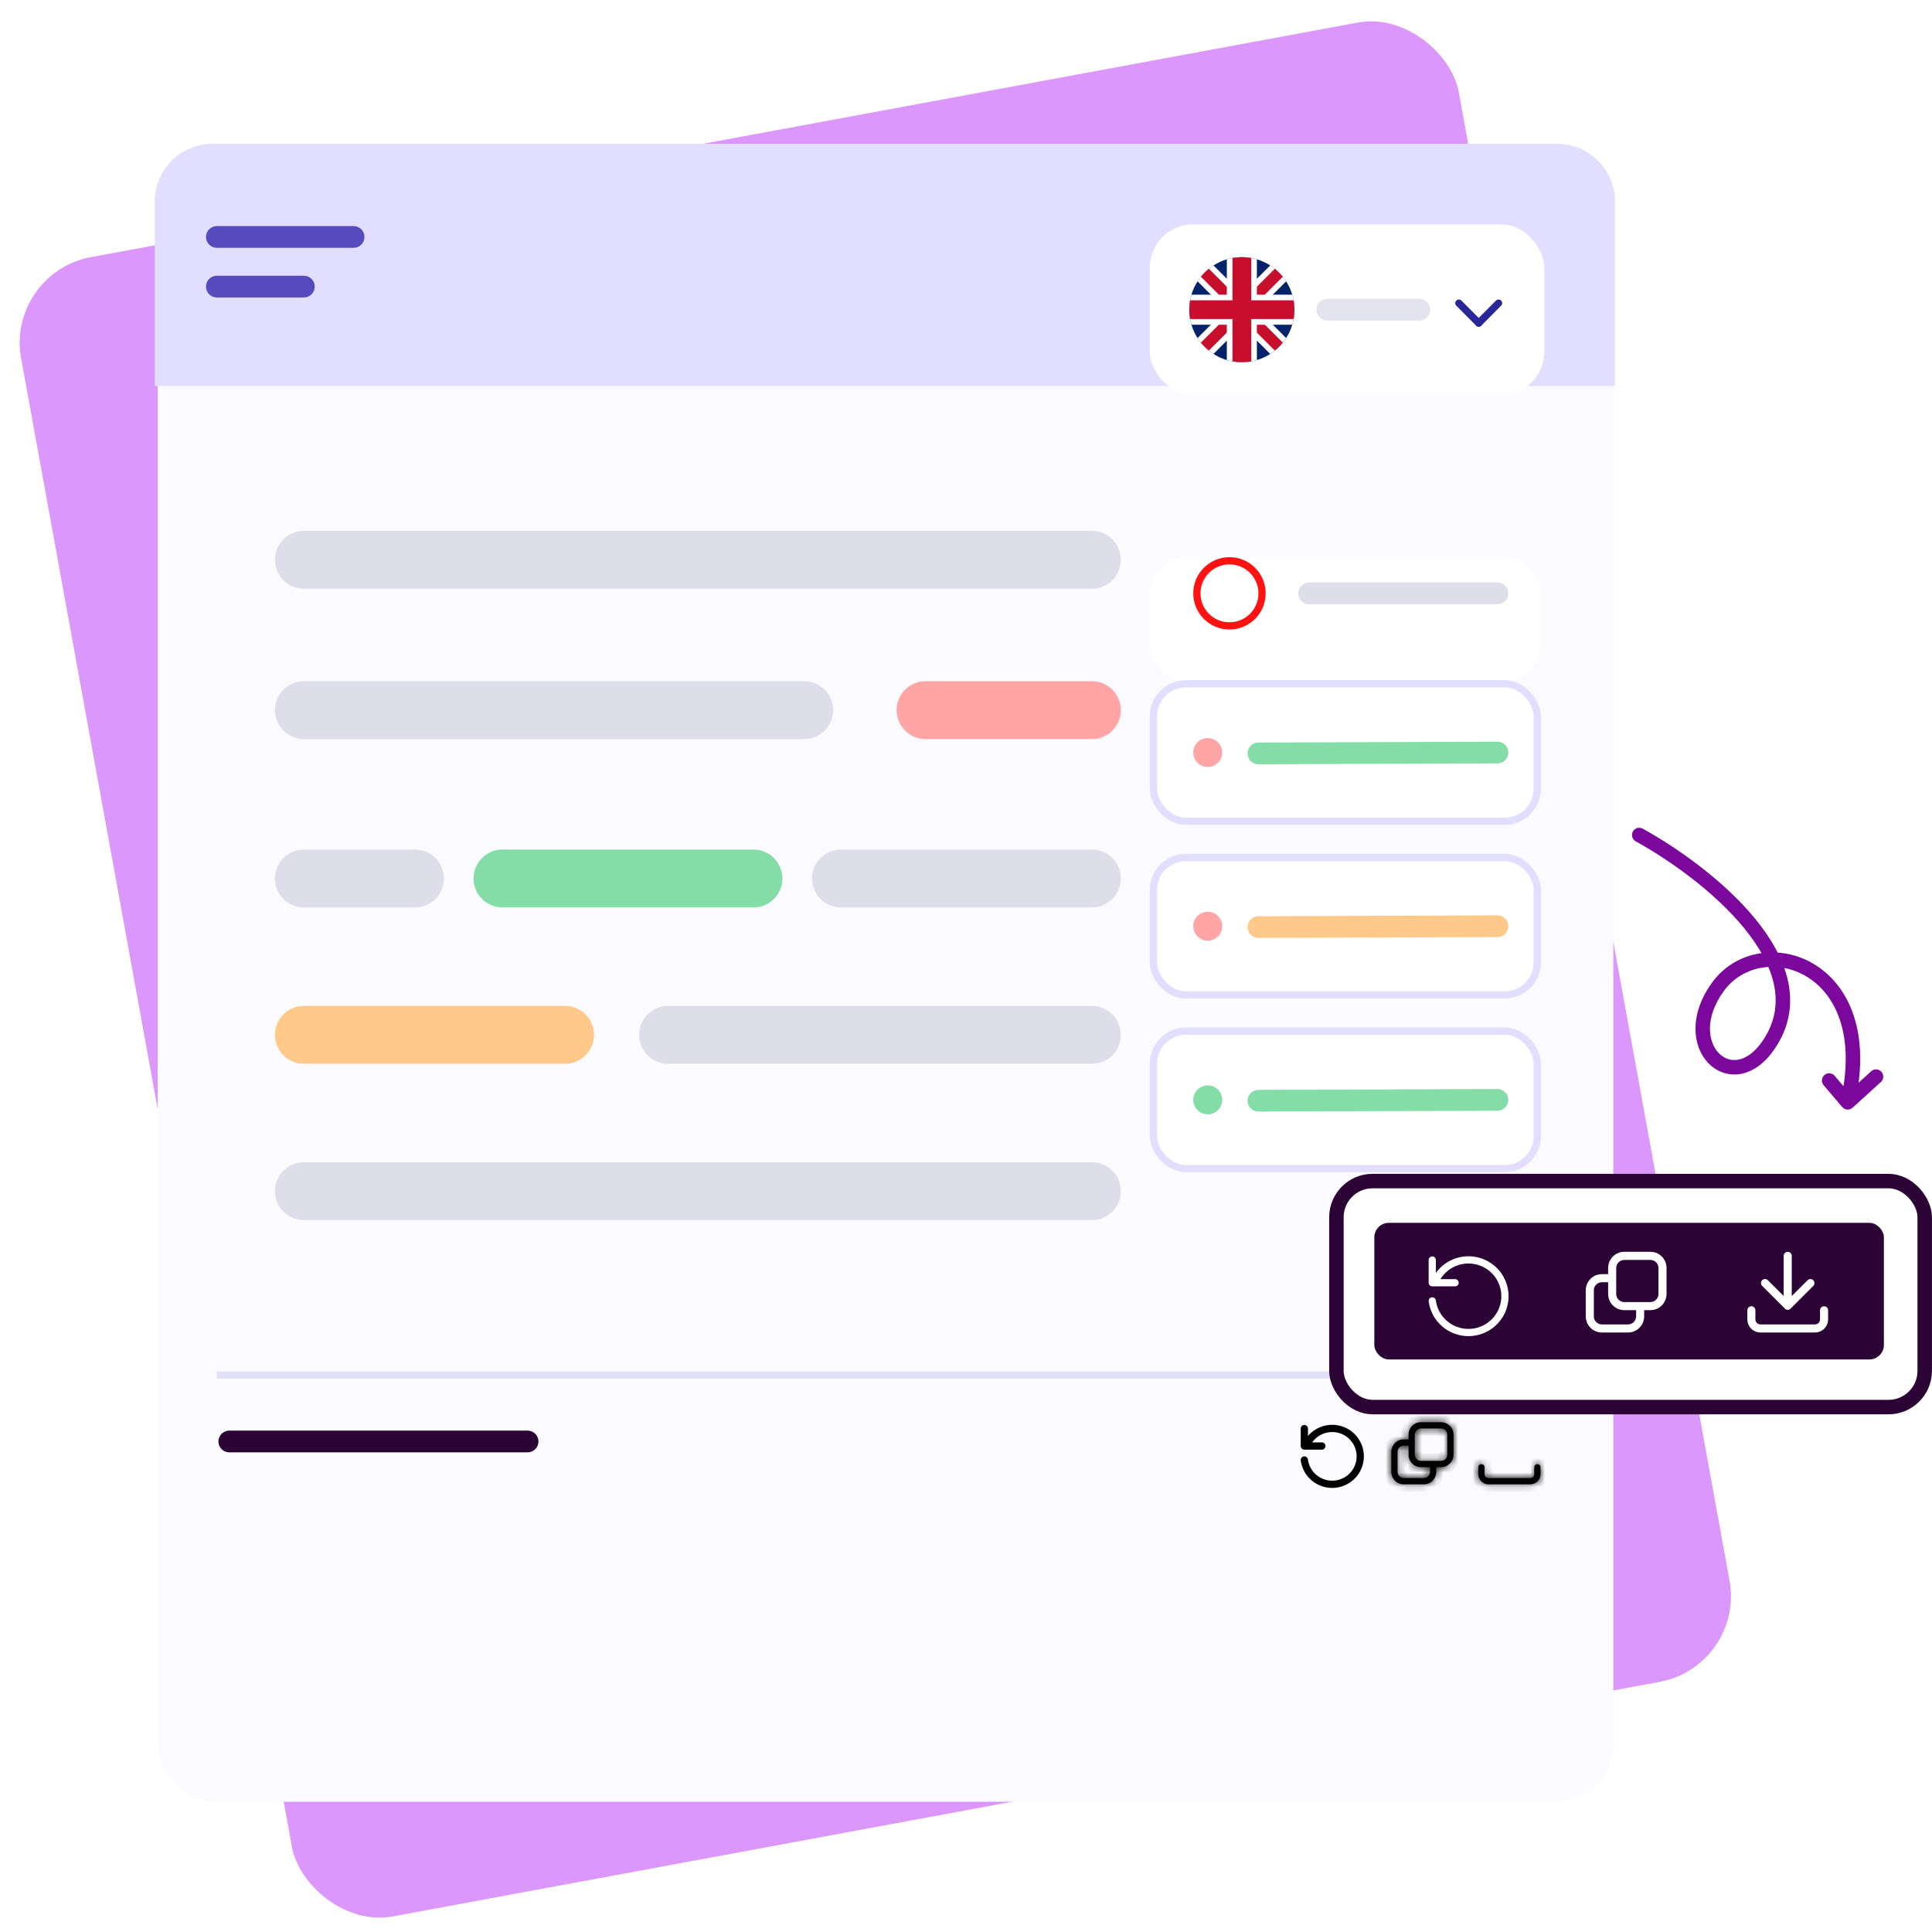
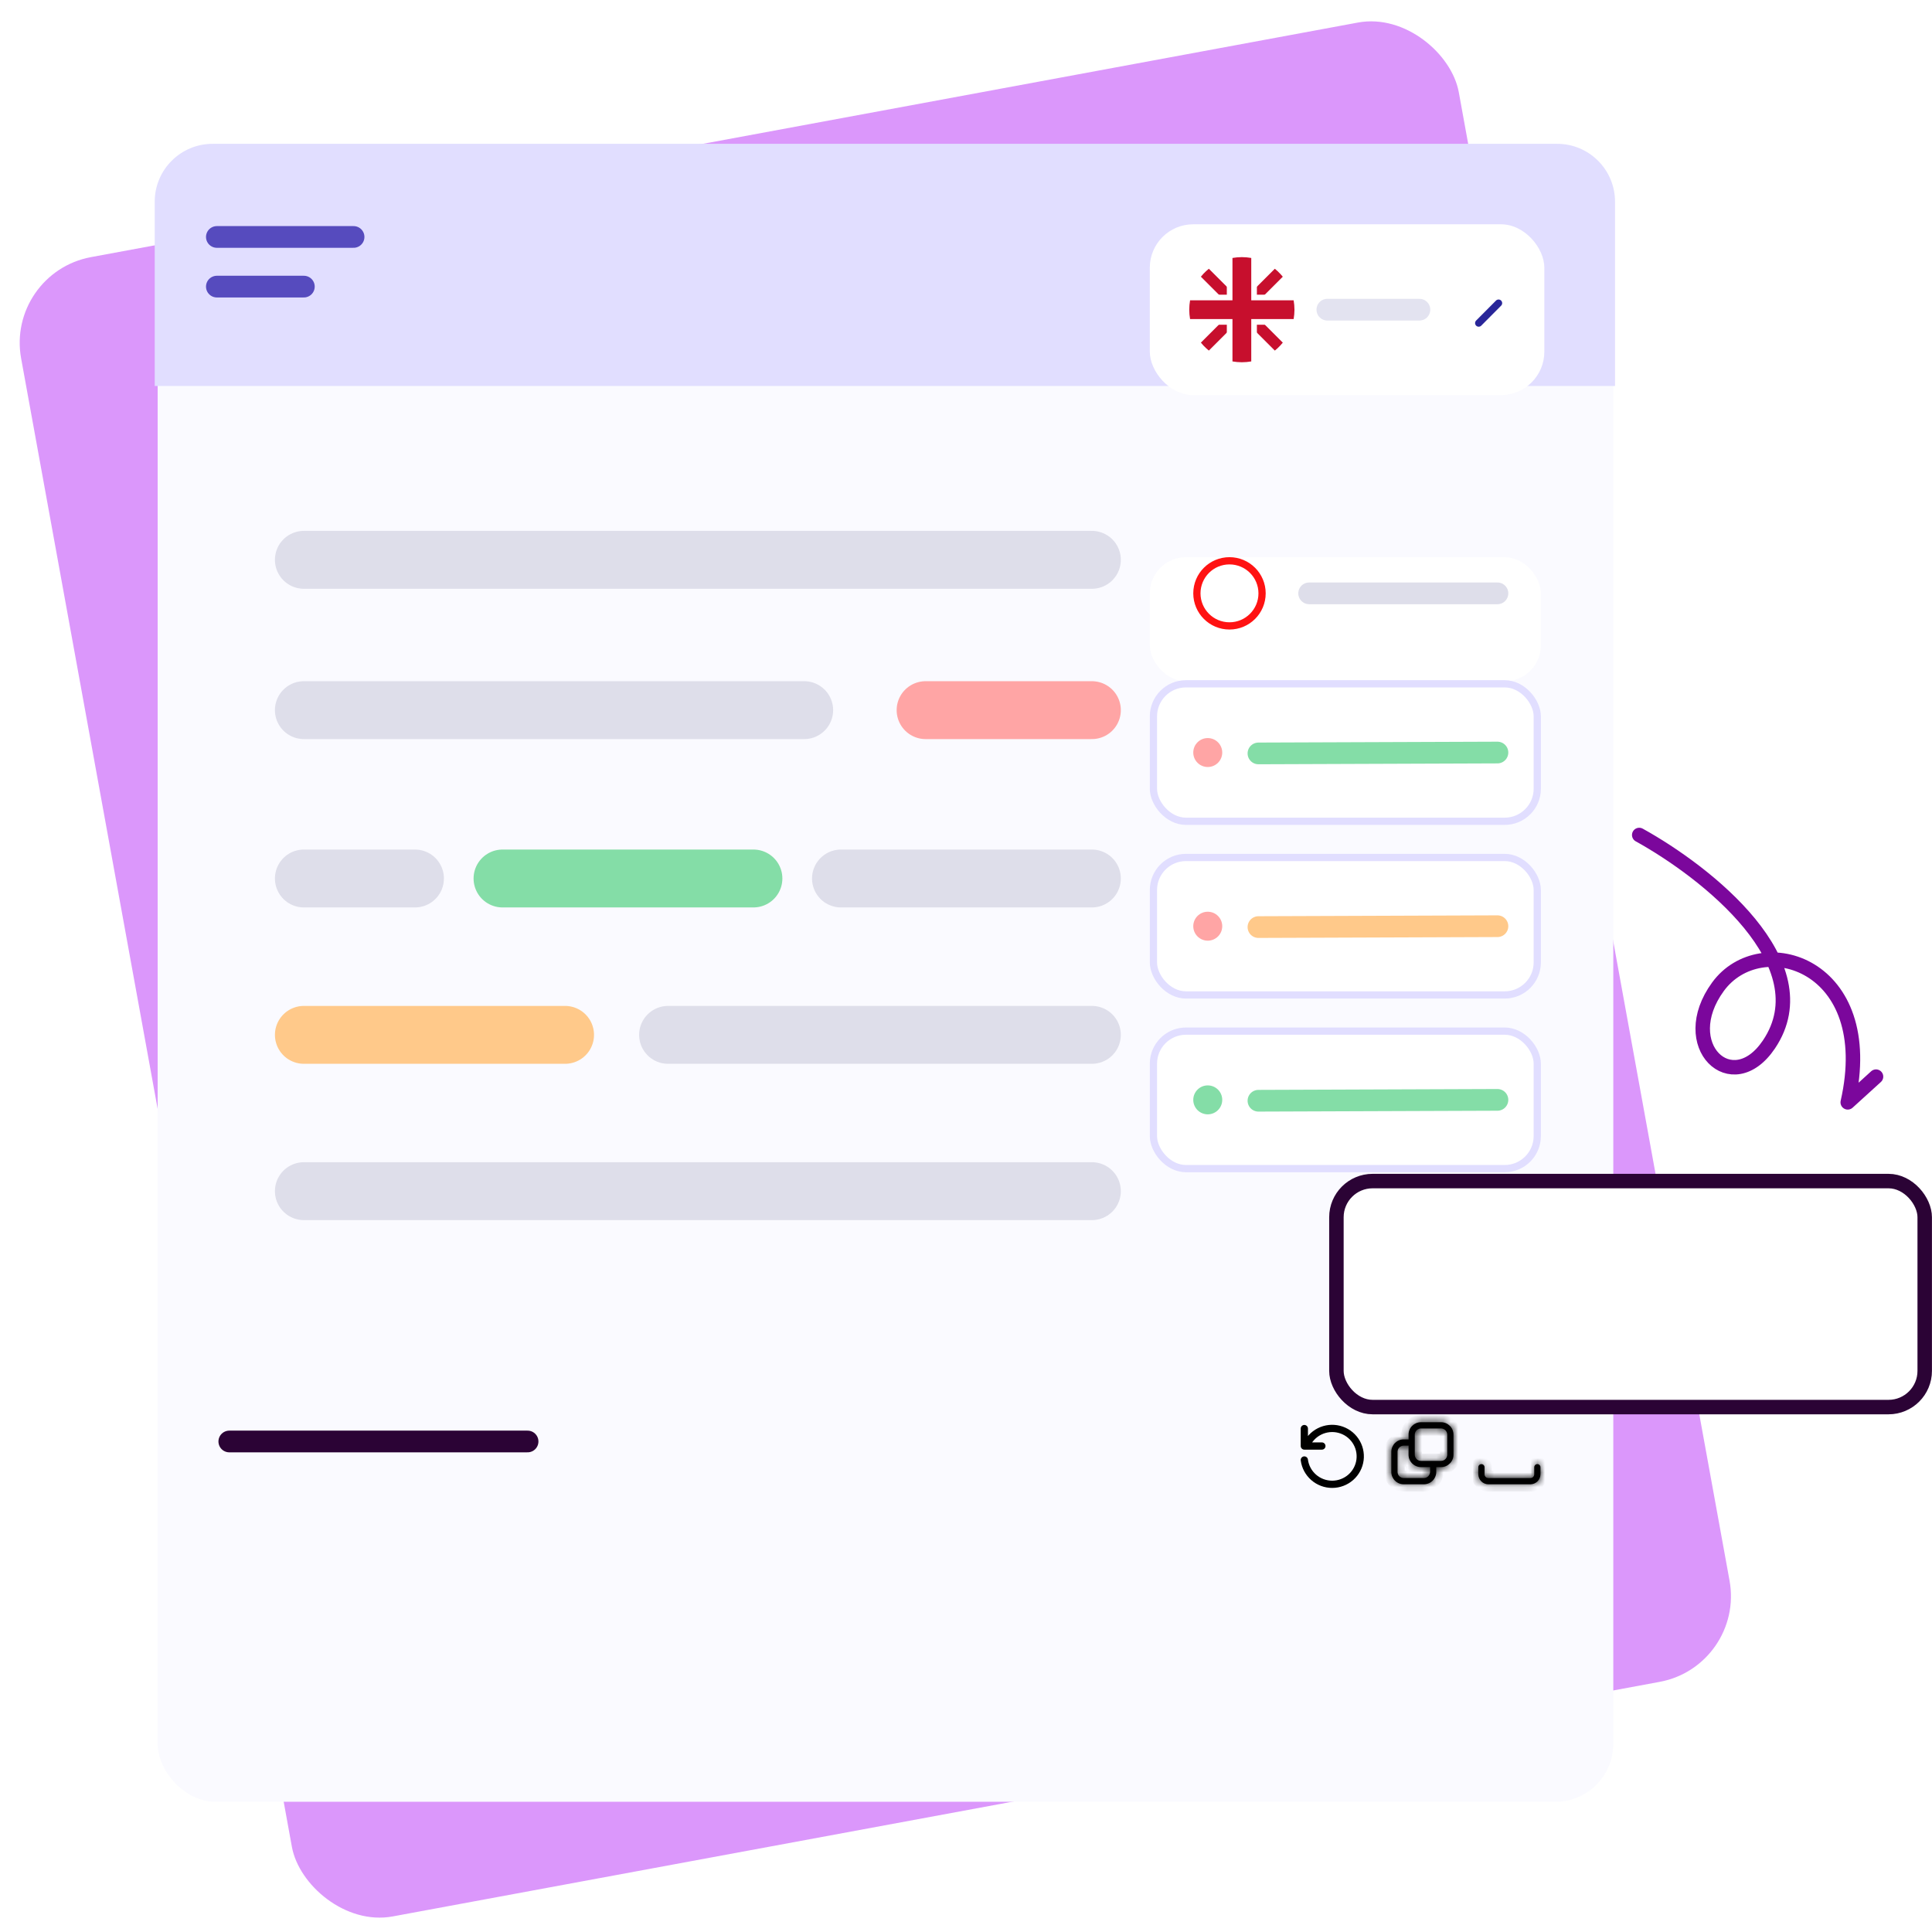
<svg xmlns="http://www.w3.org/2000/svg" width="267" height="267" viewBox="0 0 267 267" fill="none">
  <rect width="202.119" height="233.04" rx="12" transform="matrix(0.983 -0.182 0.179 0.984 0.771 37.719)" fill="#DB97FB" />
  <rect x="21.789" y="20" width="201.168" height="229" rx="8" fill="#FAFAFF" />
  <g filter="url(#filter0_d_1385_31682)">
    <rect x="158.903" y="73" width="54.045" height="17.161" rx="5" fill="white" />
  </g>
  <path d="M180.922 82L206.944 82" stroke="#DEDEEA" stroke-width="3" stroke-linecap="round" />
  <rect x="159.403" y="94.5" width="53.045" height="19" rx="4.5" fill="white" stroke="#E1DEFF" />
  <rect x="159.403" y="118.5" width="53.045" height="19" rx="4.5" fill="white" stroke="#E1DEFF" />
  <rect x="159.403" y="142.5" width="53.045" height="19" rx="4.5" fill="white" stroke="#E1DEFF" />
  <ellipse cx="166.91" cy="104" rx="2.002" ry="2" fill="#FFA5A5" />
  <ellipse cx="166.91" cy="128" rx="2.002" ry="2" fill="#FFA5A5" />
  <ellipse cx="166.91" cy="152" rx="2.002" ry="2" fill="#84DDA7" />
  <path d="M173.916 104.121L206.944 104" stroke="#84DDA7" stroke-width="3" stroke-linecap="round" />
  <path d="M173.916 128.121L206.944 128" stroke="#FFC98A" stroke-width="3" stroke-linecap="round" />
  <path d="M173.916 152.121L206.944 152" stroke="#84DDA7" stroke-width="3" stroke-linecap="round" />
  <path d="M174.417 82C174.417 84.485 172.4 86.5 169.912 86.5C167.424 86.5 165.408 84.485 165.408 82C165.408 79.515 167.424 77.5 169.912 77.5C172.4 77.5 174.417 79.515 174.417 82Z" stroke="#FF1212" />
  <path d="M21.382 27.875C21.382 23.457 24.964 19.875 29.382 19.875H215.195C219.613 19.875 223.195 23.457 223.195 27.875V53.34H21.382V27.875Z" fill="#E1DEFF" />
  <g filter="url(#filter1_d_1385_31682)">
    <rect x="158.902" y="26.996" width="54.524" height="23.607" rx="6" fill="white" />
    <path d="M183.438 38.797H196.161" stroke="#E3E3F0" stroke-width="3" stroke-linecap="round" />
-     <path d="M178.893 38.799C178.893 39.24 178.852 39.676 178.779 40.096C178.727 40.361 178.665 40.62 178.592 40.874C178.395 41.533 178.109 42.145 177.746 42.711C177.6 42.939 177.45 43.152 177.283 43.354C177.174 43.489 177.06 43.619 176.946 43.743C176.712 43.998 176.458 44.236 176.183 44.454C176.048 44.563 175.907 44.667 175.762 44.766C175.689 44.818 175.617 44.869 175.544 44.916C174.978 45.279 174.36 45.565 173.7 45.762C173.446 45.834 173.186 45.897 172.922 45.949C172.501 46.021 172.065 46.063 171.623 46.063C171.182 46.063 170.746 46.021 170.325 45.949C170.06 45.897 169.801 45.834 169.546 45.762C168.887 45.565 168.269 45.279 167.703 44.916C167.48 44.771 167.267 44.62 167.064 44.454C166.929 44.345 166.799 44.231 166.675 44.112C166.42 43.878 166.181 43.624 165.963 43.354C165.854 43.219 165.745 43.079 165.647 42.934C165.6 42.861 165.548 42.789 165.501 42.716C165.138 42.151 164.852 41.533 164.655 40.874C164.582 40.62 164.52 40.361 164.468 40.096C164.395 39.676 164.354 39.24 164.354 38.799C164.354 38.358 164.395 37.922 164.468 37.502C164.514 37.237 164.577 36.978 164.655 36.724C164.852 36.065 165.138 35.447 165.501 34.882C165.548 34.804 165.6 34.731 165.647 34.659C165.745 34.513 165.849 34.378 165.963 34.243C166.181 33.968 166.42 33.714 166.675 33.481C166.799 33.361 166.929 33.252 167.064 33.144C167.267 32.977 167.48 32.827 167.703 32.682H167.708C168.274 32.319 168.887 32.033 169.546 31.836C169.801 31.758 170.06 31.696 170.325 31.649C170.746 31.577 171.182 31.535 171.623 31.535C172.065 31.535 172.501 31.577 172.922 31.649C173.186 31.696 173.446 31.758 173.7 31.836C174.36 32.033 174.973 32.319 175.539 32.682C175.617 32.723 175.684 32.775 175.757 32.832C175.902 32.931 176.042 33.035 176.177 33.144C176.447 33.361 176.702 33.6 176.936 33.854C177.055 33.979 177.169 34.109 177.278 34.243C177.444 34.446 177.595 34.659 177.74 34.882C178.104 35.447 178.389 36.065 178.587 36.724C178.665 36.978 178.727 37.237 178.774 37.502C178.846 37.922 178.888 38.358 178.888 38.799H178.893Z" fill="#022269" />
    <path d="M173.824 38.797L175.901 40.872L177.744 42.714C177.599 42.937 177.448 43.15 177.282 43.352C177.173 43.487 177.059 43.617 176.945 43.741C176.711 43.996 176.457 44.234 176.181 44.452C176.046 44.561 175.906 44.665 175.761 44.764C175.688 44.815 175.615 44.867 175.543 44.914L171.622 40.997L167.702 44.914C167.478 44.769 167.266 44.618 167.063 44.452C166.928 44.343 166.798 44.229 166.674 44.11C166.419 43.876 166.18 43.622 165.962 43.352C165.853 43.217 165.744 43.077 165.645 42.932C165.599 42.859 165.547 42.787 165.5 42.714L169.421 38.797L167.343 36.721L165.5 34.88C165.547 34.802 165.599 34.729 165.645 34.657C165.744 34.511 165.848 34.376 165.962 34.241C166.18 33.966 166.419 33.712 166.674 33.479C166.798 33.359 166.928 33.25 167.063 33.142C167.266 32.975 167.478 32.825 167.702 32.68L169.545 34.522L171.622 36.597L173.699 34.522L175.543 32.68C175.621 32.721 175.688 32.773 175.761 32.83C175.906 32.929 176.046 33.032 176.181 33.142C176.451 33.359 176.706 33.598 176.94 33.852C177.059 33.977 177.173 34.106 177.282 34.241C177.448 34.444 177.599 34.657 177.744 34.88L175.901 36.721L173.824 38.797Z" fill="white" />
    <path d="M174.799 40.871L177.281 43.351C177.172 43.486 177.058 43.616 176.944 43.74C176.71 43.995 176.455 44.233 176.18 44.451L173.698 41.971L171.621 39.896L167.062 44.451C166.927 44.342 166.797 44.228 166.672 44.109C166.418 43.875 166.179 43.621 165.961 43.351L170.52 38.796L168.443 36.721L165.961 34.241C166.179 33.966 166.418 33.711 166.672 33.478C166.797 33.358 166.927 33.25 167.062 33.141L169.544 35.621L171.621 37.696L176.18 33.141C176.45 33.358 176.705 33.597 176.938 33.851C177.058 33.976 177.172 34.106 177.281 34.241L172.722 38.796L174.799 40.871Z" fill="#C70F2D" />
    <path d="M178.893 38.799C178.893 39.24 178.852 39.676 178.779 40.096C178.727 40.361 178.665 40.62 178.592 40.874H173.7V45.762C173.446 45.834 173.186 45.897 172.922 45.949C172.501 46.021 172.065 46.063 171.623 46.063C171.182 46.063 170.746 46.021 170.325 45.949C170.06 45.897 169.801 45.834 169.546 45.762V40.874H164.655C164.582 40.62 164.52 40.361 164.468 40.096C164.395 39.676 164.354 39.24 164.354 38.799C164.354 38.358 164.395 37.922 164.468 37.502C164.514 37.237 164.577 36.978 164.655 36.724H169.546V31.836C169.801 31.758 170.06 31.696 170.325 31.649C170.746 31.577 171.182 31.535 171.623 31.535C172.065 31.535 172.501 31.577 172.922 31.649C173.186 31.696 173.446 31.758 173.7 31.836V36.724H178.592C178.67 36.978 178.732 37.237 178.779 37.502C178.852 37.922 178.893 38.358 178.893 38.799Z" fill="white" />
    <path d="M178.893 38.799C178.893 39.24 178.852 39.676 178.779 40.096H172.922V45.949C172.501 46.021 172.065 46.063 171.623 46.063C171.182 46.063 170.746 46.021 170.325 45.949V40.096H164.468C164.395 39.676 164.354 39.24 164.354 38.799C164.354 38.358 164.395 37.922 164.468 37.502H170.325V31.649C170.746 31.577 171.182 31.535 171.623 31.535C172.065 31.535 172.501 31.577 172.922 31.649V37.502H178.779C178.852 37.922 178.893 38.358 178.893 38.799Z" fill="#C70F2D" />
    <path d="M204.354 40.651L207.099 37.891" stroke="#292699" stroke-linecap="round" stroke-linejoin="round" />
-     <path d="M204.356 40.651L201.611 37.891" stroke="#292699" stroke-linecap="round" stroke-linejoin="round" />
  </g>
  <path d="M29.97 32.746H48.863" stroke="#564BBE" stroke-width="3" stroke-linecap="round" />
  <path d="M29.97 39.609H41.993" stroke="#564BBE" stroke-width="3" stroke-linecap="round" />
  <path d="M41.994 77.367H150.897" stroke="#DEDEEA" stroke-width="8" stroke-linecap="round" />
  <path d="M127.916 98.141H150.897" stroke="#FFA5A5" stroke-width="8" stroke-linecap="round" />
  <path d="M41.994 98.141H111.138" stroke="#DEDEEA" stroke-width="8" stroke-linecap="round" />
  <path d="M116.222 121.406H150.896" stroke="#DEDEEA" stroke-width="8" stroke-linecap="round" />
  <path d="M69.448 121.406H104.123" stroke="#84DDA7" stroke-width="8" stroke-linecap="round" />
  <path d="M41.994 121.406H57.349" stroke="#DEDEEA" stroke-width="8" stroke-linecap="round" />
  <path d="M92.327 143.016L150.897 143.016" stroke="#DEDEEA" stroke-width="8" stroke-linecap="round" />
  <path d="M41.994 143.016L78.092 143.016" stroke="#FFC98A" stroke-width="8" stroke-linecap="round" />
  <path d="M41.994 164.617H150.897" stroke="#DEDEEA" stroke-width="8" stroke-linecap="round" />
  <mask id="path-36-inside-1_1385_31682" fill="white">
    <path d="M199.151 196.547H196.377C195.428 196.547 194.659 197.315 194.659 198.263V198.924H193.998C193.049 198.924 192.28 199.692 192.28 200.64V203.411C192.28 204.36 193.049 205.128 193.998 205.128H196.772C197.721 205.128 198.489 204.36 198.489 203.411V202.751H199.151C200.099 202.751 200.868 201.983 200.868 201.035V198.263C200.868 197.315 200.099 196.547 199.151 196.547ZM197.63 203.411C197.63 203.883 197.244 204.269 196.772 204.269H193.998C193.526 204.269 193.139 203.883 193.139 203.411V200.64C193.139 200.168 193.526 199.782 193.998 199.782H194.659V201.035C194.659 201.983 195.428 202.751 196.377 202.751H197.635V203.411H197.63ZM200.009 201.035C200.009 201.506 199.623 201.893 199.151 201.893H196.377C195.904 201.893 195.518 201.506 195.518 201.035V199.357V198.272C195.518 197.8 195.904 197.414 196.377 197.414H199.151C199.623 197.414 200.009 197.8 200.009 198.272V201.043V201.035Z" />
  </mask>
  <path d="M199.151 196.547H196.377C195.428 196.547 194.659 197.315 194.659 198.263V198.924H193.998C193.049 198.924 192.28 199.692 192.28 200.64V203.411C192.28 204.36 193.049 205.128 193.998 205.128H196.772C197.721 205.128 198.489 204.36 198.489 203.411V202.751H199.151C200.099 202.751 200.868 201.983 200.868 201.035V198.263C200.868 197.315 200.099 196.547 199.151 196.547ZM197.63 203.411C197.63 203.883 197.244 204.269 196.772 204.269H193.998C193.526 204.269 193.139 203.883 193.139 203.411V200.64C193.139 200.168 193.526 199.782 193.998 199.782H194.659V201.035C194.659 201.983 195.428 202.751 196.377 202.751H197.635V203.411H197.63ZM200.009 201.035C200.009 201.506 199.623 201.893 199.151 201.893H196.377C195.904 201.893 195.518 201.506 195.518 201.035V199.357V198.272C195.518 197.8 195.904 197.414 196.377 197.414H199.151C199.623 197.414 200.009 197.8 200.009 198.272V201.043V201.035Z" fill="black" />
  <path d="M194.659 198.924V199.924H195.659V198.924H194.659ZM198.489 202.751V201.751H197.489V202.751H198.489ZM197.63 203.411V202.411H196.63V203.411H197.63ZM194.659 199.782H195.659V198.782H194.659V199.782ZM197.635 202.751H198.635V201.751H197.635V202.751ZM197.635 203.411V204.411H198.635V203.411H197.635ZM199.151 195.547H196.377V197.547H199.151V195.547ZM196.377 195.547C194.876 195.547 193.659 196.762 193.659 198.263H195.659C195.659 197.868 195.979 197.547 196.377 197.547V195.547ZM193.659 198.263V198.924H195.659V198.263H193.659ZM194.659 197.924H193.998V199.924H194.659V197.924ZM193.998 197.924C192.497 197.924 191.28 199.139 191.28 200.64H193.28C193.28 200.245 193.6 199.924 193.998 199.924V197.924ZM191.28 200.64V203.411H193.28V200.64H191.28ZM191.28 203.411C191.28 204.913 192.497 206.128 193.998 206.128V204.128C193.6 204.128 193.28 203.806 193.28 203.411H191.28ZM193.998 206.128H196.772V204.128H193.998V206.128ZM196.772 206.128C198.272 206.128 199.489 204.913 199.489 203.411H197.489C197.489 203.806 197.169 204.128 196.772 204.128V206.128ZM199.489 203.411V202.751H197.489V203.411H199.489ZM198.489 203.751H199.151V201.751H198.489V203.751ZM199.151 203.751C200.651 203.751 201.868 202.536 201.868 201.035H199.868C199.868 201.43 199.548 201.751 199.151 201.751V203.751ZM201.868 201.035V198.263H199.868V201.035H201.868ZM201.868 198.263C201.868 196.762 200.651 195.547 199.151 195.547V197.547C199.548 197.547 199.868 197.868 199.868 198.263H201.868ZM196.63 203.411C196.63 203.33 196.693 203.269 196.772 203.269V205.269C197.796 205.269 198.63 204.436 198.63 203.411H196.63ZM196.772 203.269H193.998V205.269H196.772V203.269ZM193.998 203.269C194.077 203.269 194.139 203.33 194.139 203.411H192.139C192.139 204.436 192.974 205.269 193.998 205.269V203.269ZM194.139 203.411V200.64H192.139V203.411H194.139ZM194.139 200.64C194.139 200.721 194.077 200.782 193.998 200.782V198.782C192.974 198.782 192.139 199.615 192.139 200.64H194.139ZM193.998 200.782H194.659V198.782H193.998V200.782ZM193.659 199.782V201.035H195.659V199.782H193.659ZM193.659 201.035C193.659 202.536 194.876 203.751 196.377 203.751V201.751C195.979 201.751 195.659 201.43 195.659 201.035H193.659ZM196.377 203.751H197.635V201.751H196.377V203.751ZM196.635 202.751V203.411H198.635V202.751H196.635ZM197.635 202.411H197.63V204.411H197.635V202.411ZM199.009 201.035C199.009 200.953 199.071 200.893 199.151 200.893V202.893C200.174 202.893 201.009 202.06 201.009 201.035H199.009ZM199.151 200.893H196.377V202.893H199.151V200.893ZM196.377 200.893C196.456 200.893 196.518 200.953 196.518 201.035H194.518C194.518 202.06 195.353 202.893 196.377 202.893V200.893ZM196.518 201.035V199.357H194.518V201.035H196.518ZM196.518 199.357V198.272H194.518V199.357H196.518ZM196.518 198.272C196.518 198.353 196.456 198.414 196.377 198.414V196.414C195.353 196.414 194.518 197.247 194.518 198.272H196.518ZM196.377 198.414H199.151V196.414H196.377V198.414ZM199.151 198.414C199.071 198.414 199.009 198.353 199.009 198.272H201.009C201.009 197.247 200.174 196.414 199.151 196.414V198.414ZM199.009 198.272V201.043H201.009V198.272H199.009ZM201.009 201.043V201.035H199.009V201.043H201.009Z" fill="black" mask="url(#path-36-inside-1_1385_31682)" />
  <mask id="path-38-inside-2_1385_31682" fill="white">
    <path d="M212.461 202.34C212.225 202.34 212.032 202.533 212.032 202.769V203.734C212.032 204.03 211.791 204.27 211.495 204.27H205.698C205.402 204.27 205.162 204.03 205.162 203.734V202.769C205.162 202.533 204.968 202.34 204.732 202.34C204.496 202.34 204.303 202.533 204.303 202.769V203.734C204.303 204.502 204.93 205.129 205.698 205.129H211.495C212.264 205.129 212.891 204.502 212.891 203.734V202.769C212.891 202.533 212.697 202.34 212.461 202.34Z" />
  </mask>
  <path d="M212.461 202.34C212.225 202.34 212.032 202.533 212.032 202.769V203.734C212.032 204.03 211.791 204.27 211.495 204.27H205.698C205.402 204.27 205.162 204.03 205.162 203.734V202.769C205.162 202.533 204.968 202.34 204.732 202.34C204.496 202.34 204.303 202.533 204.303 202.769V203.734C204.303 204.502 204.93 205.129 205.698 205.129H211.495C212.264 205.129 212.891 204.502 212.891 203.734V202.769C212.891 202.533 212.697 202.34 212.461 202.34Z" fill="black" />
  <path d="M212.461 201.34C211.673 201.34 211.032 201.98 211.032 202.769H213.032C213.032 203.086 212.776 203.34 212.461 203.34V201.34ZM211.032 202.769V203.734H213.032V202.769H211.032ZM211.032 203.734C211.032 203.477 211.24 203.27 211.495 203.27V205.27C212.343 205.27 213.032 204.583 213.032 203.734H211.032ZM211.495 203.27H205.698V205.27H211.495V203.27ZM205.698 203.27C205.953 203.27 206.162 203.477 206.162 203.734H204.162C204.162 204.583 204.85 205.27 205.698 205.27V203.27ZM206.162 203.734V202.769H204.162V203.734H206.162ZM206.162 202.769C206.162 201.98 205.52 201.34 204.732 201.34V203.34C204.417 203.34 204.162 203.086 204.162 202.769H206.162ZM204.732 201.34C203.944 201.34 203.303 201.98 203.303 202.769H205.303C205.303 203.086 205.047 203.34 204.732 203.34V201.34ZM203.303 202.769V203.734H205.303V202.769H203.303ZM203.303 203.734C203.303 205.055 204.378 206.129 205.698 206.129V204.129C205.481 204.129 205.303 203.949 205.303 203.734H203.303ZM205.698 206.129H211.495V204.129H205.698V206.129ZM211.495 206.129C212.815 206.129 213.891 205.055 213.891 203.734H211.891C211.891 203.949 211.712 204.129 211.495 204.129V206.129ZM213.891 203.734V202.769H211.891V203.734H213.891ZM213.891 202.769C213.891 201.98 213.249 201.34 212.461 201.34V203.34C212.146 203.34 211.891 203.086 211.891 202.769H213.891Z" fill="black" mask="url(#path-38-inside-2_1385_31682)" />
  <path d="M210.961 199.823L210.961 199.823C210.961 199.823 210.961 199.823 210.961 199.823Z" fill="black" stroke="black" />
  <path d="M180.257 201.769C180.38 202.701 180.839 203.555 181.55 204.174C182.26 204.792 183.173 205.132 184.116 205.129C185.06 205.126 185.971 204.781 186.678 204.159C187.384 203.536 187.839 202.678 187.956 201.747C188.073 200.815 187.845 199.872 187.314 199.096C186.783 198.319 185.986 197.762 185.071 197.528C184.157 197.294 183.189 197.4 182.347 197.825C181.506 198.25 180.849 198.966 180.499 199.839M180.257 197.426V199.839H182.682" stroke="black" stroke-linecap="round" stroke-linejoin="round" />
  <path d="M31.689 199.211H72.91" stroke="#2B0335" stroke-width="3" stroke-linecap="round" />
-   <line x1="29.97" y1="190.039" x2="218.901" y2="190.039" stroke="#E2E0F9" />
  <rect x="184.691" y="163.223" width="81.302" height="31.233" rx="5" fill="white" stroke="#2B0335" stroke-width="2" />
-   <rect x="189.93" y="168.996" width="70.42" height="18.877" rx="2" fill="#2B0335" />
  <path d="M252.083 180.523C251.776 180.523 251.525 180.774 251.525 181.081V182.336C251.525 182.721 251.213 183.033 250.828 183.033H243.292C242.907 183.033 242.594 182.721 242.594 182.336V181.081C242.594 180.774 242.343 180.523 242.036 180.523C241.729 180.523 241.478 180.774 241.478 181.081V182.336C241.478 183.334 242.293 184.149 243.292 184.149H250.828C251.827 184.149 252.642 183.334 252.642 182.336V181.081C252.642 180.774 252.39 180.523 252.083 180.523Z" fill="white" />
-   <path d="M246.664 180.849C246.714 180.899 246.775 180.944 246.848 180.972C246.915 181 246.987 181.016 247.06 181.016C247.133 181.016 247.205 181 247.272 180.972C247.339 180.944 247.401 180.905 247.456 180.849L250.593 177.715C250.811 177.497 250.811 177.146 250.593 176.928C250.376 176.711 250.024 176.711 249.806 176.928L247.618 179.115V173.554C247.618 173.247 247.367 172.996 247.06 172.996C246.753 172.996 246.502 173.247 246.502 173.554V179.109L244.314 176.923C244.096 176.705 243.744 176.705 243.527 176.923C243.309 177.14 243.309 177.492 243.527 177.709L246.664 180.844V180.849Z" fill="white" />
  <path d="M197.937 179.785C198.096 180.996 198.693 182.107 199.617 182.911C200.541 183.715 201.727 184.156 202.954 184.152C204.181 184.149 205.365 183.7 206.284 182.891C207.202 182.081 207.793 180.967 207.945 179.755C208.097 178.544 207.801 177.319 207.11 176.309C206.42 175.3 205.384 174.575 204.196 174.271C203.007 173.967 201.748 174.104 200.654 174.657C199.56 175.21 198.706 176.141 198.252 177.275M197.937 174.138V177.275H201.09" stroke="white" stroke-linecap="round" stroke-linejoin="round" />
  <path d="M228.081 172.996H224.475C223.241 172.996 222.242 173.994 222.242 175.227V176.086H221.382C220.149 176.086 219.149 177.084 219.149 178.317V181.92C219.149 183.153 220.149 184.151 221.382 184.151H224.988C226.222 184.151 227.221 183.153 227.221 181.92V181.061H228.081C229.314 181.061 230.314 180.063 230.314 178.83V175.227C230.314 173.994 229.314 172.996 228.081 172.996ZM226.105 181.92C226.105 182.533 225.602 183.035 224.988 183.035H221.382C220.768 183.035 220.266 182.533 220.266 181.92V178.317C220.266 177.703 220.768 177.201 221.382 177.201H222.242V178.83C222.242 180.063 223.241 181.061 224.475 181.061H226.11V181.92H226.105ZM229.197 178.83C229.197 179.444 228.695 179.946 228.081 179.946H224.475C223.861 179.946 223.358 179.444 223.358 178.83V176.649V175.238C223.358 174.625 223.861 174.123 224.475 174.123H228.081C228.695 174.123 229.197 174.625 229.197 175.238V178.841V178.83Z" fill="white" />
-   <path d="M226.539 115.394C235.81 120.521 251.954 133.187 244.474 144.327C239.367 151.934 231.513 144.472 237.421 136.368C243.329 128.263 259.696 133.18 255.355 152.343M255.355 152.343L252.788 149.329M255.355 152.343L259.264 148.789" stroke="#7B079C" stroke-width="2" stroke-linecap="round" />
+   <path d="M226.539 115.394C235.81 120.521 251.954 133.187 244.474 144.327C239.367 151.934 231.513 144.472 237.421 136.368C243.329 128.263 259.696 133.18 255.355 152.343M255.355 152.343M255.355 152.343L259.264 148.789" stroke="#7B079C" stroke-width="2" stroke-linecap="round" />
  <defs>
    <filter id="filter0_d_1385_31682" x="154.903" y="73" width="62.045" height="25.16" filterUnits="userSpaceOnUse" color-interpolation-filters="sRGB">
      <feFlood flood-opacity="0" result="BackgroundImageFix" />
      <feColorMatrix in="SourceAlpha" type="matrix" values="0 0 0 0 0 0 0 0 0 0 0 0 0 0 0 0 0 0 127 0" result="hardAlpha" />
      <feOffset dy="4" />
      <feGaussianBlur stdDeviation="2" />
      <feComposite in2="hardAlpha" operator="out" />
      <feColorMatrix type="matrix" values="0 0 0 0 0 0 0 0 0 0 0 0 0 0 0 0 0 0 0.03 0" />
      <feBlend mode="normal" in2="BackgroundImageFix" result="effect1_dropShadow_1385_31682" />
      <feBlend mode="normal" in="SourceGraphic" in2="effect1_dropShadow_1385_31682" result="shape" />
    </filter>
    <filter id="filter1_d_1385_31682" x="141.902" y="13.996" width="88.523" height="57.605" filterUnits="userSpaceOnUse" color-interpolation-filters="sRGB">
      <feFlood flood-opacity="0" result="BackgroundImageFix" />
      <feColorMatrix in="SourceAlpha" type="matrix" values="0 0 0 0 0 0 0 0 0 0 0 0 0 0 0 0 0 0 127 0" result="hardAlpha" />
      <feOffset dy="4" />
      <feGaussianBlur stdDeviation="8.5" />
      <feComposite in2="hardAlpha" operator="out" />
      <feColorMatrix type="matrix" values="0 0 0 0 0 0 0 0 0 0 0 0 0 0 0 0 0 0 0.08 0" />
      <feBlend mode="normal" in2="BackgroundImageFix" result="effect1_dropShadow_1385_31682" />
      <feBlend mode="normal" in="SourceGraphic" in2="effect1_dropShadow_1385_31682" result="shape" />
    </filter>
  </defs>
</svg>